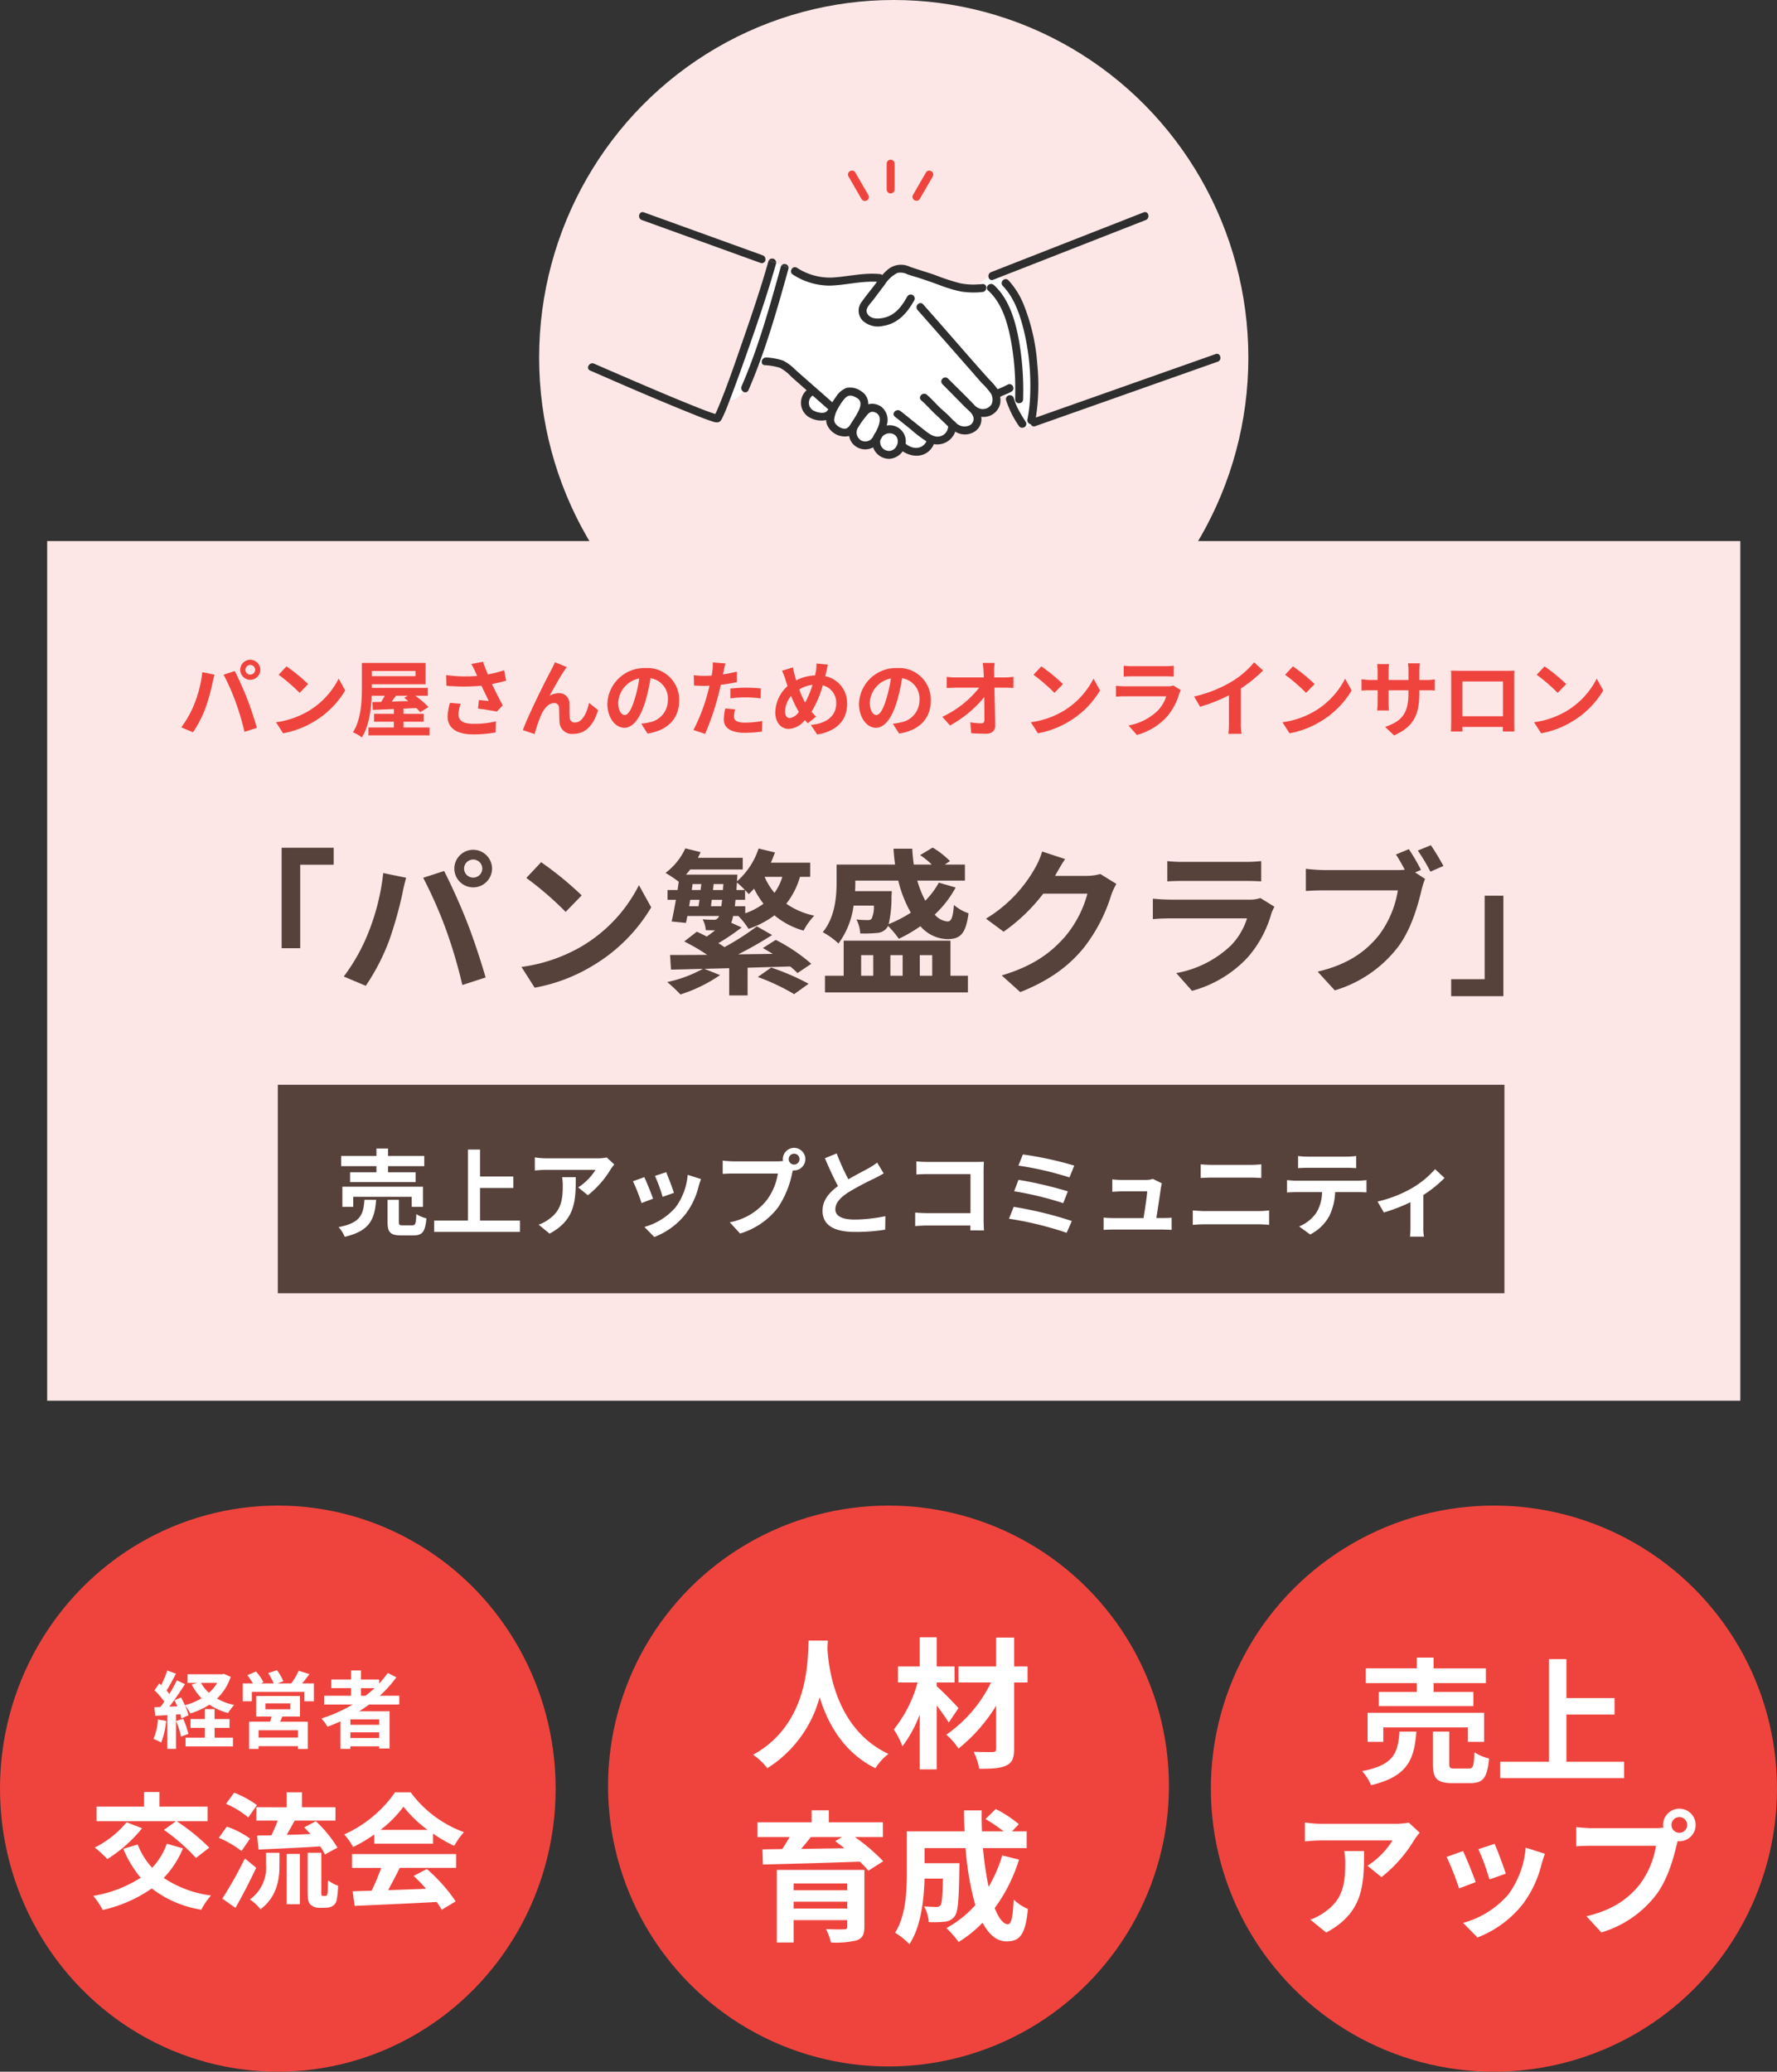
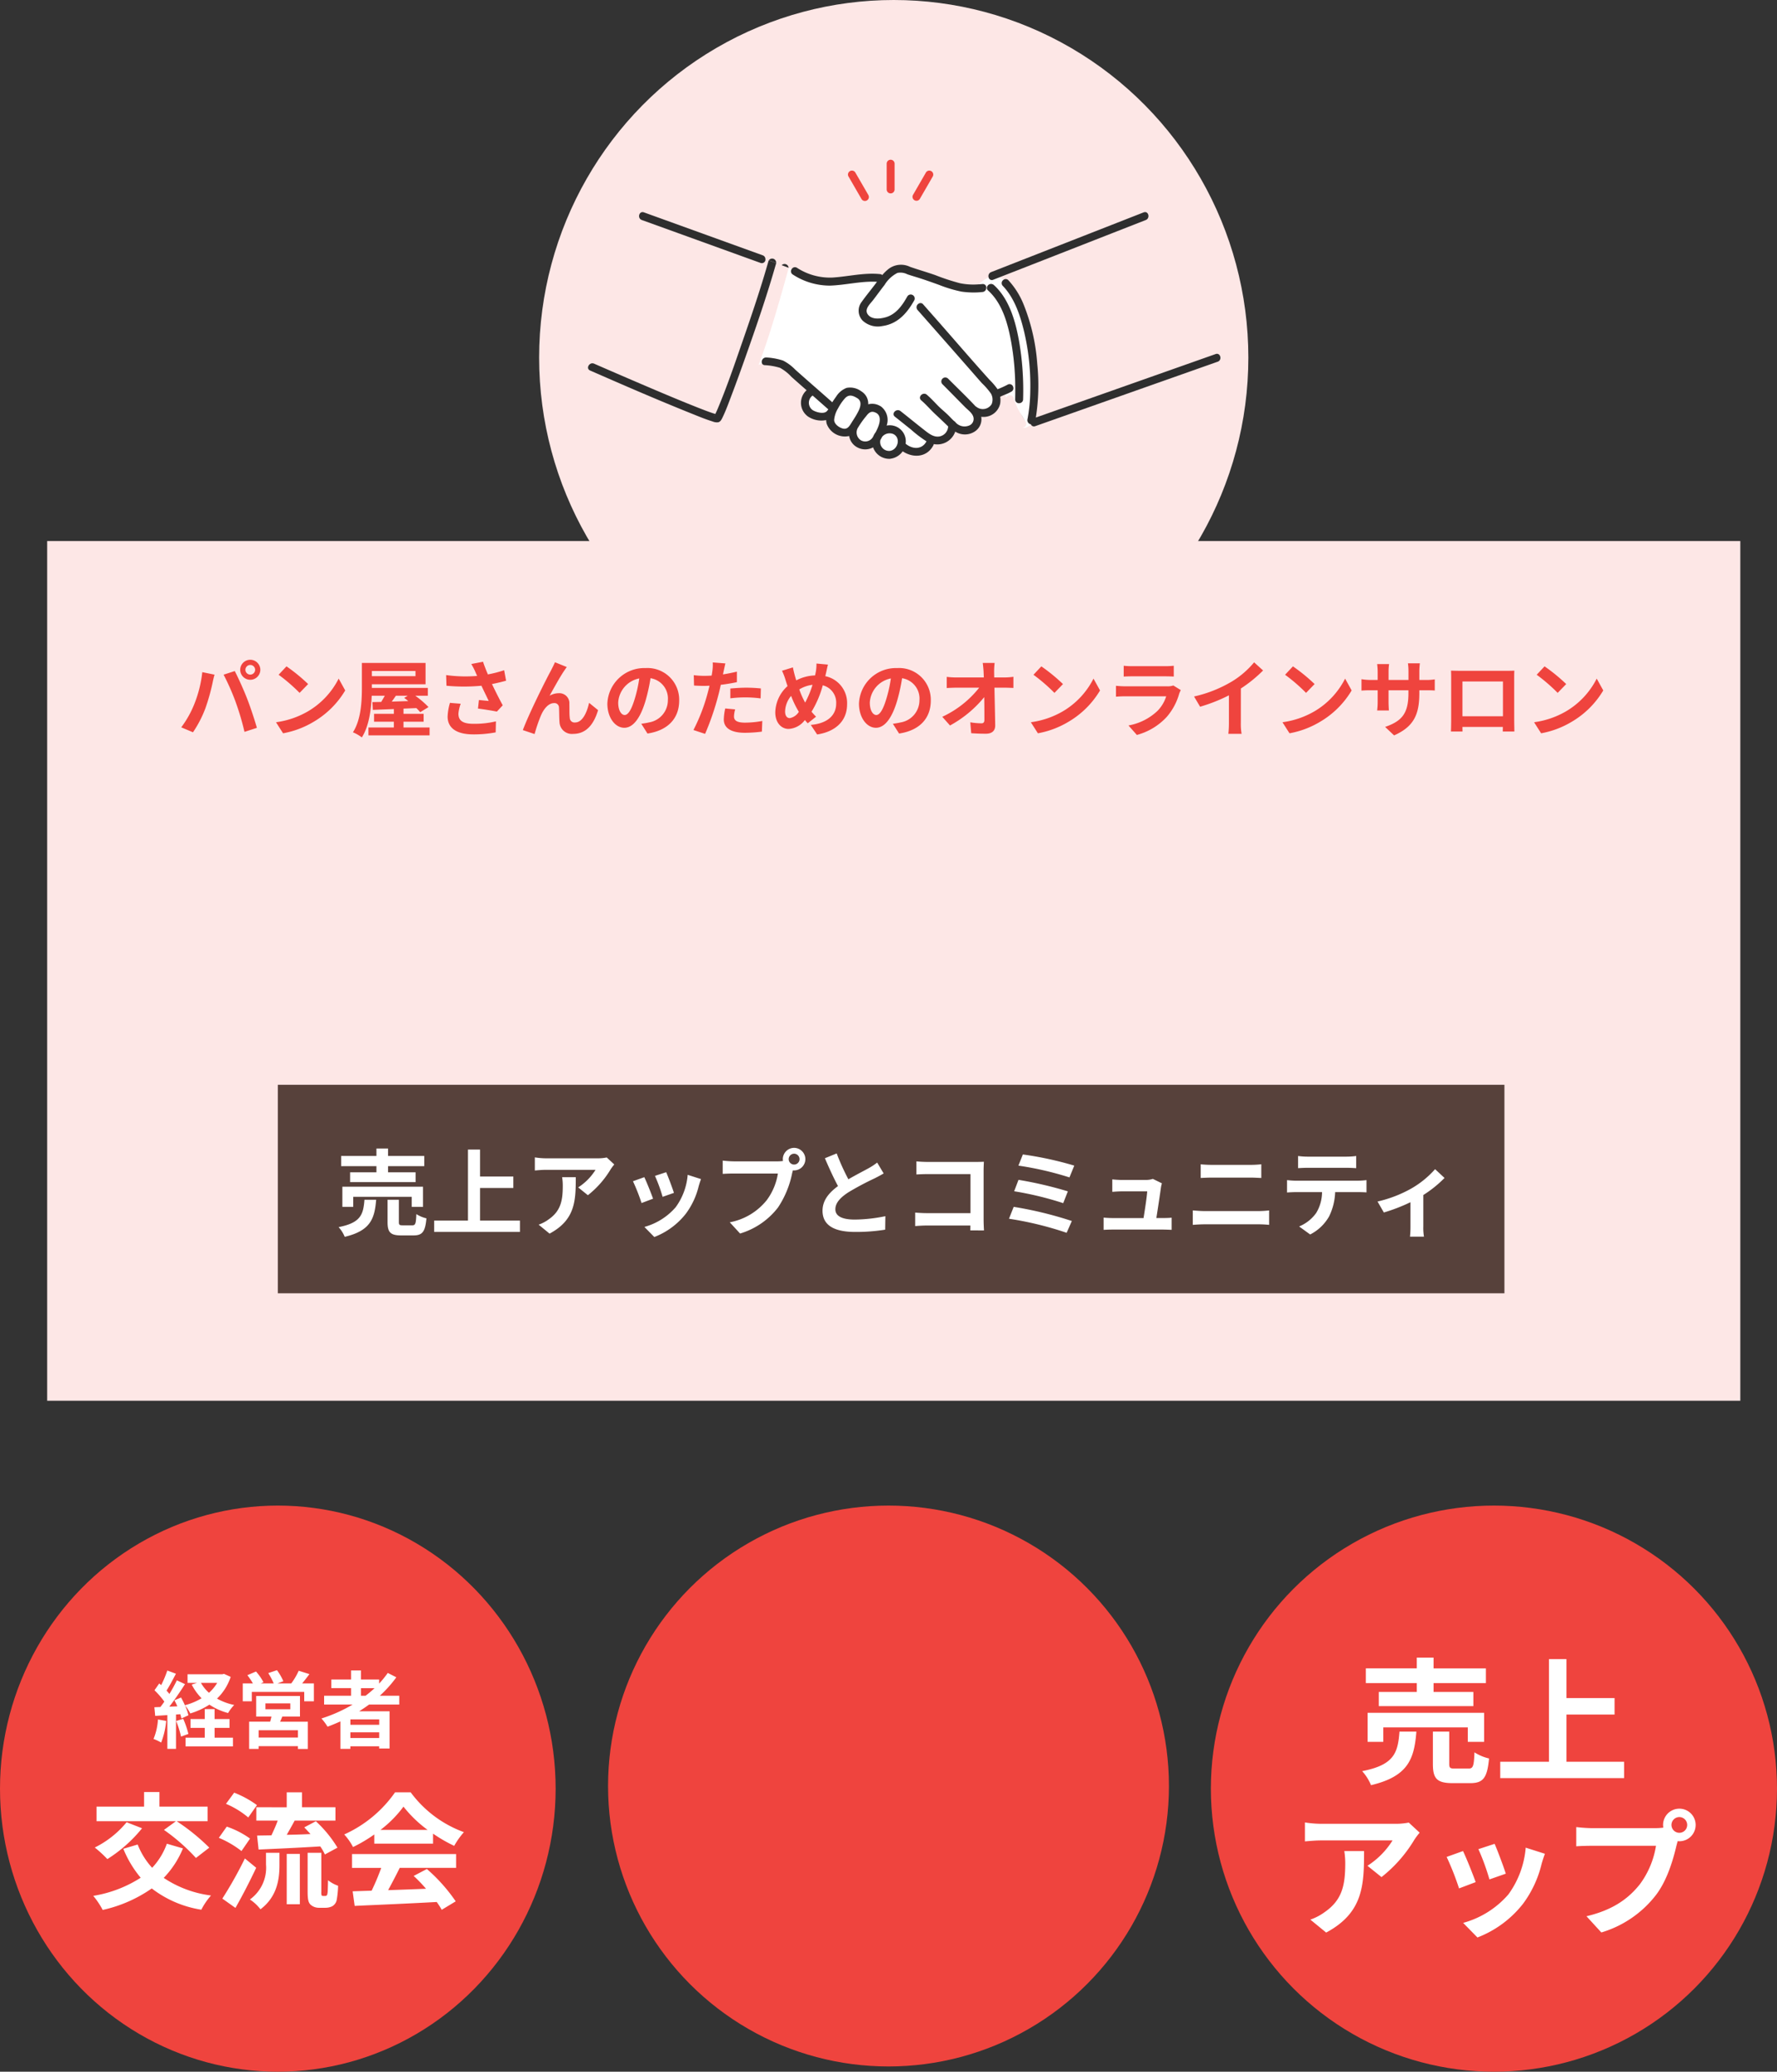
<svg xmlns="http://www.w3.org/2000/svg" width="339" height="395.218" viewBox="0 0 339 395.218">
  <rect x="0" y="0" width="339" height="395.218" fill="#333333" stroke="none" />
  <defs>
    <clipPath id="clip-path">
      <rect id="長方形_24004" data-name="長方形 24004" width="120.646" height="57.064" fill="none" />
    </clipPath>
  </defs>
  <g id="グループ_10903" data-name="グループ 10903" transform="translate(-864 -2460)">
    <g id="コンポーネント_35_1" data-name="コンポーネント 35 – 1" transform="translate(864 2460)">
      <ellipse id="楕円形_116" data-name="楕円形 116" cx="67.649" cy="68.218" rx="67.649" ry="68.218" transform="translate(102.851)" fill="#fde7e6" />
      <g id="グループ_10871" data-name="グループ 10871" transform="translate(-16 -84.782)">
        <ellipse id="楕円形_113" data-name="楕円形 113" cx="53" cy="54" rx="53" ry="54" transform="translate(16 372)" fill="#ef443e" />
        <path id="パス_2205" data-name="パス 2205" d="M-22.864-4.192A11.633,11.633,0,0,1-23.712-.48a9.4,9.4,0,0,1,1.456.688A14.793,14.793,0,0,0-21.3-3.92Zm3.472.288a18.932,18.932,0,0,1,.928,2.976l1.408-.512a17.64,17.64,0,0,0-.992-2.88Zm7.328,1.312h2.848v-1.68h-2.848v-1.9h-1.872v1.9h-2.72v1.68h2.72V-.72H-17.6V.944h9.04V-.72h-3.5Zm.5-8.592a8.091,8.091,0,0,1-1.568,1.9,7.247,7.247,0,0,1-1.536-1.9Zm1.3-1.712-.336.08h-6.624v1.632h1.824l-1.024.336A10.372,10.372,0,0,0-14.544-8.24a12.266,12.266,0,0,1-3.184,1.328,15.776,15.776,0,0,0-.736-1.472l-1.264.528c.192.352.384.752.56,1.152L-20.7-6.64c1.008-1.3,2.112-2.912,2.992-4.3l-1.552-.72a29.016,29.016,0,0,1-1.424,2.592c-.16-.192-.336-.416-.544-.64.576-.9,1.216-2.128,1.792-3.216l-1.648-.608a20.283,20.283,0,0,1-1.168,2.784c-.128-.112-.256-.224-.368-.32l-.912,1.3A15.7,15.7,0,0,1-21.648-7.6c-.256.368-.512.72-.752,1.024l-1.152.048.16,1.648,2.32-.144V1.408h1.648V-5.136l.816-.064a7.671,7.671,0,0,1,.208.816l1.344-.608a9.552,9.552,0,0,0-.656-1.888A7.459,7.459,0,0,1-16.7-5.344a14.347,14.347,0,0,0,3.648-1.68,11.721,11.721,0,0,0,3.568,1.6A7.642,7.642,0,0,1-8.32-6.96,11.418,11.418,0,0,1-11.6-8.176,10.156,10.156,0,0,0-8.992-12.32ZM3.84-.752h-7.5V-2.144h7.5ZM-2.368-7.264H2.384v1.12H-2.368ZM4.224-4.752v-3.92H-4.128v3.92h2.912c-.064.32-.16.656-.24.976H-5.472v5.2h1.808V.9h7.5v.528H5.728v-5.2H.432c.144-.3.288-.624.416-.976Zm.416-6.32c.448-.528.928-1.168,1.392-1.776l-2.048-.64A12.422,12.422,0,0,1,2.56-11.072H-.064l1.12-.416A10.765,10.765,0,0,0-.16-13.6l-1.664.56a13.063,13.063,0,0,1,1.04,1.968H-3.248l.512-.224A10.33,10.33,0,0,0-4.16-13.344l-1.648.7a14.158,14.158,0,0,1,1.056,1.568H-6.688v3.408H-4.96V-9.456h10v1.792H6.88v-3.408Zm11.216.9h2.608A21.849,21.849,0,0,1,16.736-8.72h-.88Zm3.488,6.992h-5.5V-4.208h5.5ZM13.84-.656V-1.744h5.5V-.656ZM23.168-7.04V-8.72H19.456a23.4,23.4,0,0,0,3.152-3.52l-1.632-.832a19.484,19.484,0,0,1-1.648,2.032v-.784H15.856v-1.728H13.968v1.728h-3.76v1.648h3.76V-8.72H8.832v1.68h5.44A28.479,28.479,0,0,1,8.32-4.384,10.484,10.484,0,0,1,9.488-2.816c.816-.3,1.648-.656,2.448-1.008V1.408h1.9V.928h5.5v.416h1.984v-7.1H15.52c.656-.416,1.264-.832,1.888-1.28ZM-21.72,16.872a36.659,36.659,0,0,1,6.1,5.352l2.544-1.968a39.312,39.312,0,0,0-6.216-5.04h5.9V12.432h-9.192V9.648h-2.928v2.784h-9.072v2.784H-19.44Zm-7.128-1.464a18.4,18.4,0,0,1-6.072,4.824,23.367,23.367,0,0,1,2.4,2.208A26.9,26.9,0,0,0-25.9,16.56Zm7.68,4.1A13.257,13.257,0,0,1-23.976,24.1a14.278,14.278,0,0,1-2.76-4.44l-2.736.816a20.574,20.574,0,0,0,3.312,5.52,23.765,23.765,0,0,1-9.048,3.456,15.462,15.462,0,0,1,1.8,2.688,26.241,26.241,0,0,0,9.36-4.1,20.742,20.742,0,0,0,9.456,4.056,12.9,12.9,0,0,1,1.848-2.712,20.93,20.93,0,0,1-9.024-3.36A17.805,17.805,0,0,0-18.1,20.4ZM-4.1,12.552V15.1h4.08c-.336.936-.792,1.944-1.2,2.808-1.008.024-1.92.024-2.736.048l.288,2.664c3.168-.144,7.56-.336,11.76-.6a8.851,8.851,0,0,1,.888,1.536l2.4-1.3a23.128,23.128,0,0,0-4.128-5.04L5.04,16.392c.384.384.792.84,1.2,1.272-1.536.072-3.1.12-4.536.144.48-.84,1.008-1.776,1.512-2.712h7.776V12.552H4.608V9.7H1.7v2.856Zm.12-.408A18.976,18.976,0,0,0-8.328,9.768L-9.888,11.9A16.481,16.481,0,0,1-5.64,14.5ZM-5.3,18.528a16.746,16.746,0,0,0-4.44-2.28l-1.512,2.136a18.64,18.64,0,0,1,4.32,2.52Zm-.984,3.792a76.252,76.252,0,0,1-4.3,7.656l2.5,1.776c1.344-2.352,2.76-5.112,3.96-7.656Zm4.032,1.152a7.465,7.465,0,0,1-3.072,6.672,8.355,8.355,0,0,1,2.016,1.872C-.1,29.592.312,26.232.312,23.568V21.24H-2.256ZM1.7,31.056H4.2v-9.6H1.7Zm6.912-1.584a.344.344,0,0,1-.264-.12A2.094,2.094,0,0,1,8.3,28.68V21.24H5.688v7.368c0,1.608.168,2.136.552,2.52a2.368,2.368,0,0,0,1.632.6H9.1a2.9,2.9,0,0,0,1.32-.312,1.8,1.8,0,0,0,.792-1.08,16.861,16.861,0,0,0,.288-2.808,6.467,6.467,0,0,1-1.92-1.056c-.024,1.08-.048,1.92-.072,2.28-.048.384-.1.576-.192.624a.443.443,0,0,1-.312.1Zm10.968-12.6a21.811,21.811,0,0,0,4.392-4.44,23.357,23.357,0,0,0,4.608,4.44Zm-1.176,2.616H29.616v-1.9a29,29,0,0,0,4.032,2.328A14.793,14.793,0,0,1,35.5,17.3,21.954,21.954,0,0,1,25.344,9.7H22.368a23.673,23.673,0,0,1-9.7,8.04,11.149,11.149,0,0,1,1.68,2.4,27.711,27.711,0,0,0,4.056-2.4ZM14.16,24.12h5.568A46.089,46.089,0,0,1,17.9,28.464l-3.624.12.384,2.784c4.08-.192,10.008-.432,15.648-.744a12.723,12.723,0,0,1,.96,1.488L33.936,30.5a32.278,32.278,0,0,0-5.5-6.168l-2.52,1.32A28.605,28.605,0,0,1,28.272,28.1c-2.448.1-4.92.192-7.224.264.72-1.344,1.512-2.832,2.208-4.248H34.008V21.48H14.16Z" transform="translate(69 417)" fill="#fff" />
      </g>
      <g id="グループ_10872" data-name="グループ 10872" transform="translate(-22 -85.782)">
        <circle id="楕円形_114" data-name="楕円形 114" cx="53.5" cy="53.5" r="53.5" transform="translate(138 373)" fill="#ef443e" />
-         <path id="パス_2206" data-name="パス 2206" d="M-15.741-22.248c-.189,3.564.189,15.822-10.584,21.789a11.252,11.252,0,0,1,2.7,2.565,23.056,23.056,0,0,0,9.99-13.554C-12.123-6.48-9.1-.918-3,2.106A10.554,10.554,0,0,1-.513-.621C-10.584-5.346-11.934-16.983-12.15-20.709c.027-.567.054-1.107.081-1.539ZM12.852-9.369c-.594-.675-3.078-3.267-4.158-4.158v-.729h3.4v-3.051h-3.4v-5.562H5.454v5.562H1.3v3.051H5.049A24.62,24.62,0,0,1,.513-5.292,15.692,15.692,0,0,1,2.16-2.079,23.937,23.937,0,0,0,5.454-8.127V2.322h3.24v-12.2c.891,1.161,1.755,2.4,2.3,3.267Zm13.176-7.938H23.463v-5.508H20.034v5.508H12.852v3.051h6.21A25.972,25.972,0,0,1,10.53-4.293a12.574,12.574,0,0,1,2.322,2.646,31.4,31.4,0,0,0,7.182-8.181V-1.62c0,.486-.189.621-.675.648-.459,0-2.133,0-3.618-.054a12.363,12.363,0,0,1,1.08,3.24c2.322,0,4.05-.081,5.13-.621,1.107-.513,1.512-1.35,1.512-3.213V-14.256h2.565ZM-18.6,28.869v-1.3H-8.37v1.3ZM-8.37,24.09v1.3H-18.6v-1.3ZM-5.1,21.5H-21.816V35.349H-18.6V31.083H-8.37v1.242c0,.378-.135.513-.621.513-.405.027-2.133.027-3.429-.054a12.744,12.744,0,0,1,.945,2.565,16.857,16.857,0,0,0,4.887-.4c1.107-.4,1.485-1.08,1.485-2.592Zm-4.266-6.264-1.3.783c.567.4,1.161.864,1.755,1.35-2.835.054-5.643.081-8.262.135.621-.729,1.269-1.512,1.863-2.268Zm7.8,0V12.426H-11.88V10.131h-3.294v2.295H-25.488v2.808h6.129c-.432.756-.918,1.566-1.431,2.295l-3.753.054.081,2.889c4.725-.108,11.772-.3,18.495-.54a18,18,0,0,1,1.62,1.728l2.835-1.809a35.9,35.9,0,0,0-5.4-4.617ZM21.2,18.744A27.331,27.331,0,0,1,18.6,24.738a63.758,63.758,0,0,1-1.08-7.4h8.343V14.154H23.058l1.3-1.377a22.589,22.589,0,0,0-4.4-2.889L18.009,11.8a33.8,33.8,0,0,1,3.456,2.349H17.334c-.054-1.323-.081-2.646-.054-4H13.9c0,1.35.054,2.673.108,4H3v7.884c0,3.51-.189,8.208-2.241,11.448a14.055,14.055,0,0,1,2.727,2.187c2.214-3.294,2.781-8.559,2.889-12.5h3.51c-.081,3.4-.189,4.7-.459,5.076a.873.873,0,0,1-.81.324c-.432,0-1.35-.027-2.322-.108a7.285,7.285,0,0,1,.891,3,21.245,21.245,0,0,0,3.105-.081A2.537,2.537,0,0,0,12.15,30.3c.621-.783.783-3.186.864-8.856,0-.378.027-1.215.027-1.215H6.372V17.34H14.2a55.775,55.775,0,0,0,1.863,10.881A20.627,20.627,0,0,1,10.557,32.6a21.165,21.165,0,0,1,2.322,2.646,22.885,22.885,0,0,0,4.563-3.672c1.188,2.214,2.673,3.564,4.563,3.564,2.511,0,3.591-1.188,4.1-6.183a8.733,8.733,0,0,1-2.727-1.809c-.135,3.375-.459,4.725-1.107,4.725-.864,0-1.728-1.134-2.511-3.078a31.363,31.363,0,0,0,4.644-9.261Z" transform="translate(192 421)" fill="#fff" />
      </g>
      <rect id="長方形_24000" data-name="長方形 24000" width="323" height="164" transform="translate(9 103.218)" fill="#fde7e6" />
      <g id="グループ_10873" data-name="グループ 10873" transform="translate(-30 -85.782)">
        <circle id="楕円形_115" data-name="楕円形 115" cx="54" cy="54" r="54" transform="translate(261 373)" fill="#ef443e" />
        <path id="パス_2207" data-name="パス 2207" d="M-14.716-15.444H-21.97v2.7H-3.926v-2.7h-7.592v-1.69h9.984v-2.808h-9.984V-22h-3.2v2.054H-24.44v2.808h9.724ZM-1.872-5.928v-5.538H-24.1v5.538h2.99V-8.684h16.12v2.756Zm-16.146-1.95c-.312,4-.962,6.344-7.124,7.54a9.124,9.124,0,0,1,1.69,2.678c7.1-1.69,8.242-4.992,8.658-10.218ZM-7.436-.832c-.936,0-1.092-.1-1.092-.936v-6.11h-3.12v6.162c0,2.782.754,3.666,3.77,3.666h3.354c2.444,0,3.25-.962,3.588-4.706a8.88,8.88,0,0,1-2.782-1.17c-.1,2.652-.26,3.094-1.118,3.094Zm21.268-1.3v-9H23.01v-3.146H13.832V-21.71H10.5V-2.132H1.2V.988H24.83v-3.12Zm-42.38,17.04a14.413,14.413,0,0,1,.182,2.34c0,4.264-.624,7.02-3.926,9.308a10.273,10.273,0,0,1-2.73,1.43l3.016,2.47c7.1-3.8,7.228-9.1,7.228-15.548Zm12.3-5.434a12.953,12.953,0,0,1-2.626.234H-32.89a20.612,20.612,0,0,1-3.172-.26v3.614c1.222-.1,2.08-.182,3.172-.182h13.546a15.462,15.462,0,0,1-4.784,4.836l2.678,2.158a26.162,26.162,0,0,0,6.266-7.124A13.091,13.091,0,0,1-14.17,11.4ZM.13,13.53l-3.094,1.014A43.306,43.306,0,0,1-.858,20.316l3.12-1.092C1.9,18.028.624,14.648.13,13.53Zm5.928.728a17.523,17.523,0,0,1-3.3,8.918A17.494,17.494,0,0,1-5.876,28.61l2.73,2.782a20.3,20.3,0,0,0,8.71-6.448A20.965,20.965,0,0,0,9.1,17.326c.156-.52.312-1.066.624-1.9Zm-11.96.65-3.12,1.118a52.516,52.516,0,0,1,2.366,6.006l3.172-1.2C-4,19.38-5.252,16.234-5.9,14.908Zm41.288-3.484a1.5,1.5,0,1,1,1.482-1.482A1.5,1.5,0,0,1,35.386,11.424ZM18.8,10.54a28.949,28.949,0,0,1-3.094-.208V14c.676-.052,1.9-.1,3.094-.1H30.914a16.7,16.7,0,0,1-3.068,7.332c-2.106,2.652-5.018,4.888-10.192,6.11l2.834,3.094A20.576,20.576,0,0,0,30.94,23.254c2.184-2.886,3.3-6.916,3.9-9.464l.208-.78a1.483,1.483,0,0,0,.338.026,3.107,3.107,0,1,0-3.12-3.094,2.88,2.88,0,0,0,.052.494,11.51,11.51,0,0,1-1.482.1Z" transform="translate(315 424)" fill="#fff" />
      </g>
      <rect id="長方形_24003" data-name="長方形 24003" width="234" height="39.775" transform="translate(53 206.943)" fill="#57413b" />
      <path id="パス_2204" data-name="パス 2204" d="M7.812-10.692H2.79V-8.82H15.282v-1.872H10.026v-1.17h6.912v-1.944H10.026v-1.422H7.812v1.422H1.08v1.944H7.812ZM16.7-4.1V-7.938H1.314V-4.1h2.07V-6.012h11.16V-4.1ZM5.526-5.454C5.31-2.682,4.86-1.062.594-.234A6.317,6.317,0,0,1,1.764,1.62C6.678.45,7.47-1.836,7.758-5.454ZM12.852-.576c-.648,0-.756-.072-.756-.648v-4.23H9.936v4.266c0,1.926.522,2.538,2.61,2.538h2.322c1.692,0,2.25-.666,2.484-3.258a6.148,6.148,0,0,1-1.926-.81c-.072,1.836-.18,2.142-.774,2.142Zm14.724-.9V-7.7H33.93V-9.882H27.576V-15.03h-2.3V-1.476H18.828V.684H35.19v-2.16Zm15.66-8.28a9.979,9.979,0,0,1,.126,1.62c0,2.952-.432,4.86-2.718,6.444a7.112,7.112,0,0,1-1.89.99l2.088,1.71c4.914-2.628,5-6.3,5-10.764Zm8.514-3.762a8.968,8.968,0,0,1-1.818.162h-9.7a14.27,14.27,0,0,1-2.2-.18v2.5c.846-.072,1.44-.126,2.2-.126h9.378A10.7,10.7,0,0,1,46.3-7.812L48.15-6.318a18.112,18.112,0,0,0,4.338-4.932,9.063,9.063,0,0,1,.7-.936ZM63.09-10.71l-2.142.7a29.98,29.98,0,0,1,1.458,4l2.16-.756C64.314-7.6,63.432-9.936,63.09-10.71Zm4.1.5a12.131,12.131,0,0,1-2.286,6.174A12.112,12.112,0,0,1,58.932-.27l1.89,1.926a14.057,14.057,0,0,0,6.03-4.464A14.514,14.514,0,0,0,69.3-8.082c.108-.36.216-.738.432-1.314Zm-8.28.45-2.16.774a36.357,36.357,0,0,1,1.638,4.158l2.2-.828C60.228-6.66,59.364-8.838,58.914-9.756ZM87.5-12.168a1.041,1.041,0,0,1-1.044-1.026A1.045,1.045,0,0,1,87.5-14.238a1.041,1.041,0,0,1,1.026,1.044A1.037,1.037,0,0,1,87.5-12.168ZM76.014-12.78a20.042,20.042,0,0,1-2.142-.144v2.538c.468-.036,1.314-.072,2.142-.072H84.4a11.559,11.559,0,0,1-2.124,5.076,11.829,11.829,0,0,1-7.056,4.23L77.184.99A14.245,14.245,0,0,0,84.42-3.978a18.17,18.17,0,0,0,2.7-6.552l.144-.54a1.026,1.026,0,0,0,.234.018,2.159,2.159,0,0,0,2.142-2.142,2.163,2.163,0,0,0-2.142-2.16,2.166,2.166,0,0,0-2.16,2.16,1.994,1.994,0,0,0,.036.342,7.969,7.969,0,0,1-1.026.072Zm27.324.234a12.307,12.307,0,0,1-1.638,1.08c-.846.468-2.394,1.26-3.852,2.106a41.792,41.792,0,0,1-2.232-4.932l-2.25.918c.81,1.89,1.674,3.78,2.5,5.31-1.71,1.26-2.952,2.718-2.952,4.7,0,3.06,2.682,4.05,6.228,4.05a34.862,34.862,0,0,0,5.724-.432l.036-2.574a29.814,29.814,0,0,1-5.832.648c-2.466,0-3.708-.684-3.708-1.962,0-1.242.99-2.268,2.484-3.24a54.59,54.59,0,0,1,4.968-2.646c.648-.324,1.224-.63,1.764-.954ZM123.714.4c-.036-.54-.072-1.494-.072-2.124v-9.324c0-.522.036-1.242.054-1.656-.306.018-1.062.036-1.584.036h-9.054c-.63,0-1.566-.036-2.232-.108v2.5c.5-.036,1.476-.072,2.232-.072h8.082V-2.9h-8.3c-.81,0-1.62-.054-2.25-.108V-.432c.594-.054,1.62-.108,2.322-.108h8.208c0,.342,0,.648-.018.936Zm7.416-14.49-.846,2.124a61.751,61.751,0,0,1,9.738,2.25l.918-2.25A65.734,65.734,0,0,0,131.13-14.094ZM130.3-9.252l-.828,2.178a62.581,62.581,0,0,1,9.36,2.268l.882-2.25A74.2,74.2,0,0,0,130.3-9.252ZM129.384-4.1l-.9,2.268a64.217,64.217,0,0,1,11,2.682l.99-2.25A72.451,72.451,0,0,0,129.384-4.1ZM156.6-1.962c.27-1.71.738-4.806.882-5.868a5.019,5.019,0,0,1,.18-.756l-1.728-.846a4.271,4.271,0,0,1-1.35.2h-4.608c-.486,0-1.314-.054-1.782-.108v2.376c.522-.036,1.224-.09,1.8-.09h4.86c-.054,1.008-.45,3.564-.7,5.094H148.32a17.292,17.292,0,0,1-1.782-.09V.288c.684-.036,1.134-.054,1.782-.054h9.486c.468,0,1.35.036,1.71.054V-2.034c-.468.054-1.3.072-1.764.072Zm6.948,1.3c.666-.054,1.548-.108,2.25-.108H176.13a19.553,19.553,0,0,1,1.98.108V-3.42a18.274,18.274,0,0,1-1.98.126H165.8c-.7,0-1.548-.072-2.25-.126Zm1.512-8.946c.612-.036,1.44-.072,2.124-.072h7.434c.63,0,1.476.054,2,.072v-2.61c-.5.054-1.278.108-2,.108h-7.452c-.612,0-1.458-.036-2.106-.108Zm27.72-1.944c.63,0,1.314.036,1.944.072v-2.322a14.1,14.1,0,0,1-1.944.126h-7.236a13.411,13.411,0,0,1-1.908-.126v2.322c.54-.036,1.3-.072,1.926-.072ZM183.258-9.09c-.558,0-1.188-.054-1.728-.108V-6.84c.5-.036,1.206-.072,1.728-.072h4.95a7.735,7.735,0,0,1-1.116,3.978A7.477,7.477,0,0,1,183.834-.36l2.106,1.53a8.637,8.637,0,0,0,3.618-3.456,11.419,11.419,0,0,0,1.152-4.626h4.338c.5,0,1.188.018,1.638.054V-9.2a13.851,13.851,0,0,1-1.638.108Zm26.514-2.2a17.917,17.917,0,0,1-4.626,3.744,24.039,24.039,0,0,1-6.354,2.43L200-3.024a33.719,33.719,0,0,0,5.076-1.962V-.36a18.814,18.814,0,0,1-.09,1.944h2.664a10.022,10.022,0,0,1-.126-1.944V-6.354a22.461,22.461,0,0,0,4.05-3.258Z" transform="translate(64 234.33)" fill="#fff" />
      <path id="パス_2202" data-name="パス 2202" d="M12.816-11.5a.929.929,0,0,1,.928-.928.929.929,0,0,1,.928.928.925.925,0,0,1-.928.912A.925.925,0,0,1,12.816-11.5Zm-.992,0a1.922,1.922,0,0,0,1.92,1.9,1.922,1.922,0,0,0,1.92-1.9,1.926,1.926,0,0,0-1.92-1.92A1.926,1.926,0,0,0,11.824-11.5ZM3.072-4.976A19.277,19.277,0,0,1,.576-.528l2.24.944A22,22,0,0,0,5.184-4.16a40.008,40.008,0,0,0,1.36-4.816c.064-.352.24-1.136.384-1.6l-2.336-.48A23.054,23.054,0,0,1,3.072-4.976Zm7.9-.336A49.438,49.438,0,0,1,12.64.336l2.368-.768c-.448-1.584-1.3-4.144-1.872-5.584-.592-1.552-1.7-4-2.352-5.248l-2.128.688A44.821,44.821,0,0,1,10.976-5.312Zm9.68-6.848-1.5,1.6a33.268,33.268,0,0,1,4,3.456l1.632-1.68A33.6,33.6,0,0,0,20.656-12.16Zm-2,10.656L20,.608a17.327,17.327,0,0,0,5.936-2.256,17.014,17.014,0,0,0,5.92-5.92L30.608-9.824A15.172,15.172,0,0,1,24.784-3.6,16.491,16.491,0,0,1,18.656-1.5ZM43.792-6.56l-.688.416a8.653,8.653,0,0,1,.784.608c-1.072.032-2.144.064-3.152.1.256-.352.528-.736.784-1.12Zm1.472-4.72v.992h-8.32v-.992ZM42.976-.5V-1.6h3.84V-3.1h-3.84V-4.1l2.448-.1a7.994,7.994,0,0,1,.736.784l1.584-.976A17.269,17.269,0,0,0,45.216-6.56h2.4V-8.048H36.944v-.7h10.24v-4.064H35.04v4.624c0,2.544-.128,6.144-1.712,8.608a7.423,7.423,0,0,1,1.7.976C36.4-.752,36.816-3.952,36.912-6.56h2.5c-.224.4-.464.816-.688,1.184l-1.68.032.08,1.488c1.136-.048,2.512-.1,4.016-.16V-3.1H37.36v1.5h3.776V-.5H36.288v1.5H47.952V-.5ZM51.84-5.2a10.74,10.74,0,0,0-.448,2.608c0,2.208,1.712,3.408,4.9,3.408A22.205,22.205,0,0,0,60.56.432l.048-2.1a17.519,17.519,0,0,1-4.32.464c-2.24,0-2.832-.784-2.832-1.936a7.111,7.111,0,0,1,.432-1.888Zm10.336-6.224a23.179,23.179,0,0,1-3.1.8c-.352-.832-.656-1.584-.928-2.416l-2.24.432a12.3,12.3,0,0,1,.784,1.52c.1.24.208.5.336.752a27,27,0,0,1-5.92-.16l.064,2.032a35.6,35.6,0,0,0,6.672,0c.464.992,1.008,2.1,1.392,2.9-.48-.032-1.344-.128-1.872-.176l-.176,1.632c1.168.144,2.736.4,3.6.576l1.12-1.2C61.216-6,60.464-7.5,59.856-8.784c.96-.192,1.888-.416,2.688-.64Zm11.952-.608-2.256-.912c-.288.672-.576,1.184-.784,1.616-.832,1.5-4.176,8.16-5.344,11.328l2.24.752a30.581,30.581,0,0,1,1.2-3.52c.56-1.3,1.44-2.384,2.528-2.384a.853.853,0,0,1,.928.88c.048.64.032,1.936.1,2.784A2.355,2.355,0,0,0,75.36.72c2.448,0,3.92-1.792,4.736-4.528L78.384-5.2c-.448,1.968-1.312,3.744-2.672,3.744A.894.894,0,0,1,74.7-2.32c-.1-.656-.048-1.936-.08-2.64a1.913,1.913,0,0,0-1.968-2.08,3.606,3.606,0,0,0-1.808.48c.784-1.392,1.984-3.6,2.768-4.736C73.792-11.552,73.968-11.84,74.128-12.032ZM85.168-2.88c-.592,0-1.232-.784-1.232-2.384a4.968,4.968,0,0,1,4.016-4.592,25.434,25.434,0,0,1-.848,3.84C86.464-3.872,85.824-2.88,85.168-2.88ZM89.52.656c4-.608,6.048-2.976,6.048-6.3a6.047,6.047,0,0,0-6.4-6.192,7.066,7.066,0,0,0-7.3,6.784c0,2.672,1.488,4.608,3.232,4.608,1.728,0,3.1-1.952,4.048-5.152A34.433,34.433,0,0,0,90.1-9.9a3.922,3.922,0,0,1,3.312,4.192,4.29,4.29,0,0,1-3.6,4.24c-.416.1-.864.176-1.472.256Zm15.808-6.72a23.279,23.279,0,0,1,3.056-.176,22.886,22.886,0,0,1,2.72.192l.048-1.9a27.509,27.509,0,0,0-2.784-.144c-1.024,0-2.16.08-3.04.16Zm1.248-5.088c-.864.208-1.76.384-2.656.528l.128-.608c.08-.352.224-1.056.336-1.488l-2.416-.192a8.227,8.227,0,0,1-.064,1.6q-.048.384-.144.912c-.48.032-.944.048-1.408.048a15.6,15.6,0,0,1-2-.128L98.4-8.5c.56.032,1.152.064,1.92.064.32,0,.672-.016,1.04-.032-.112.448-.224.9-.336,1.312A34.935,34.935,0,0,1,98.288-.016l2.224.736a51.1,51.1,0,0,0,2.512-7.328c.176-.64.336-1.344.48-2.032,1.056-.128,2.128-.3,3.072-.512Zm-2.224,7.024a10.875,10.875,0,0,0-.272,2.112c0,1.6,1.36,2.528,4.032,2.528a25.354,25.354,0,0,0,3.232-.224l.08-2.032a18.369,18.369,0,0,1-3.3.32c-1.7,0-2.1-.512-2.1-1.2a5.482,5.482,0,0,1,.224-1.328Zm12.32,1.84c-.576,0-.9-.5-.9-1.264a4.836,4.836,0,0,1,1.152-2.976,17.439,17.439,0,0,0,1.472,3.04A2.59,2.59,0,0,1,116.672-2.288Zm4.336-6.352A18.879,18.879,0,0,1,119.6-5.248a15.875,15.875,0,0,1-1.12-2.512A6.178,6.178,0,0,1,121.008-8.64Zm2.576-2.256c.1-.4.24-1.168.368-1.6L121.76-12.7a8.551,8.551,0,0,1-.112,1.5c-.048.24-.1.5-.16.768a8.26,8.26,0,0,0-3.584.944c-.112-.336-.208-.672-.288-.976-.128-.464-.256-.992-.352-1.5l-2.08.64a11.657,11.657,0,0,1,.64,1.648c.128.432.272.864.416,1.28A6.95,6.95,0,0,0,113.9-3.392c0,2.048,1.216,3.168,2.528,3.168a4.137,4.137,0,0,0,3.12-1.7c.16.208.352.416.544.624L121.68-2.56c-.288-.288-.576-.608-.864-.944a19.289,19.289,0,0,0,2.144-5.04,3.394,3.394,0,0,1,2.56,3.488c0,1.984-1.36,3.76-4.848,4.064L121.888.832c3.312-.5,5.712-2.416,5.712-5.776a5.221,5.221,0,0,0-4.16-5.344Zm9.584,8.016c-.592,0-1.232-.784-1.232-2.384a4.968,4.968,0,0,1,4.016-4.592,25.432,25.432,0,0,1-.848,3.84C134.464-3.872,133.824-2.88,133.168-2.88ZM137.52.656c4-.608,6.048-2.976,6.048-6.3a6.047,6.047,0,0,0-6.4-6.192,7.066,7.066,0,0,0-7.3,6.784c0,2.672,1.488,4.608,3.232,4.608,1.728,0,3.1-1.952,4.048-5.152a34.434,34.434,0,0,0,.944-4.3,3.922,3.922,0,0,1,3.312,4.192,4.29,4.29,0,0,1-3.6,4.24c-.416.1-.864.176-1.472.256Zm18.144-10.7-.016-1.152a13.686,13.686,0,0,1,.1-1.616h-2.272c.08.56.128,1.152.16,1.616q.024.528.048,1.152h-5.3a15.316,15.316,0,0,1-1.776-.112v2.128c.56-.032,1.248-.064,1.824-.064H152.8a19.268,19.268,0,0,1-7.04,5.552L147.232-.88a22,22,0,0,0,6.528-5.408c.032,1.648.032,3.248.032,4.32,0,.464-.16.672-.56.672a13.59,13.59,0,0,1-2.128-.192l.176,2.08c.912.064,1.808.1,2.784.1,1.216,0,1.808-.592,1.792-1.616-.032-2.16-.1-4.832-.144-7.168h2.064c.432,0,1.04.032,1.552.048v-2.128a12.369,12.369,0,0,1-1.664.128Zm8.992-2.112-1.5,1.6a33.268,33.268,0,0,1,4,3.456l1.632-1.68A33.6,33.6,0,0,0,164.656-12.16Zm-2,10.656L164,.608a17.328,17.328,0,0,0,5.936-2.256,17.014,17.014,0,0,0,5.92-5.92l-1.248-2.256A15.172,15.172,0,0,1,168.784-3.6,16.491,16.491,0,0,1,162.656-1.5ZM189.84-8.512a3.375,3.375,0,0,1-1.168.16h-7.92c-.5,0-1.184-.032-1.856-.1v2.08c.672-.064,1.472-.08,1.856-.08h7.728a6.942,6.942,0,0,1-1.648,2.768,10.783,10.783,0,0,1-5.552,2.8l1.6,1.808a11.981,11.981,0,0,0,5.712-3.456A11.5,11.5,0,0,0,190.96-6.96a5.927,5.927,0,0,1,.3-.672Zm-9.472-1.7c.464-.032,1.152-.048,1.664-.048h6.128c.576,0,1.328.016,1.76.048v-2.064a15.085,15.085,0,0,1-1.728.08h-6.16a13.488,13.488,0,0,1-1.664-.08ZM202.72-7.936a26.143,26.143,0,0,0,4.24-3.44l-1.712-1.552a16.887,16.887,0,0,1-4.176,3.616,24.581,24.581,0,0,1-7.28,2.9l1.152,1.952a31.282,31.282,0,0,0,5.5-2.176v5.248a17.916,17.916,0,0,1-.112,2.1h2.528a11,11,0,0,1-.144-2.1Zm9.936-4.224-1.5,1.6a33.268,33.268,0,0,1,4,3.456l1.632-1.68A33.6,33.6,0,0,0,212.656-12.16Zm-2,10.656L212,.608a17.328,17.328,0,0,0,5.936-2.256,17.014,17.014,0,0,0,5.92-5.92l-1.248-2.256A15.172,15.172,0,0,1,216.784-3.6,16.491,16.491,0,0,1,210.656-1.5Zm26.112-8.064v-1.68a13.759,13.759,0,0,1,.1-1.488h-2.272a10.561,10.561,0,0,1,.1,1.488v1.68H230.9v-1.568a9.856,9.856,0,0,1,.1-1.456H228.72a13,13,0,0,1,.1,1.44v1.584h-1.36a10.579,10.579,0,0,1-1.728-.144v2.176c.352-.032.928-.064,1.728-.064h1.36v2.176a12.939,12.939,0,0,1-.1,1.68h2.24c-.016-.32-.064-.976-.064-1.68V-7.6h3.792v.608c0,3.92-1.36,5.312-4.448,6.384l1.712,1.616c3.856-1.7,4.816-4.112,4.816-8.08V-7.6h1.184c.848,0,1.408.016,1.76.048V-9.68a9.481,9.481,0,0,1-1.76.112Zm15.952.288v6.64h-7.728V-9.28Zm2.144-.512c0-.48,0-1.072.032-1.552-.576.032-1.184.032-1.584.032h-8.8c-.432,0-1.04-.016-1.7-.032.032.448.032,1.1.032,1.552v7.824c0,.768-.032,2.16-.048,2.24h2.208l-.016-.88H252.7l-.016.88H254.9c0-.064-.032-1.6-.032-2.224Zm5.792-2.368-1.5,1.6a33.268,33.268,0,0,1,4,3.456l1.632-1.68A33.6,33.6,0,0,0,260.656-12.16Zm-2,10.656L260,.608a17.327,17.327,0,0,0,5.936-2.256,17.014,17.014,0,0,0,5.92-5.92l-1.248-2.256A15.172,15.172,0,0,1,264.784-3.6,16.491,16.491,0,0,1,258.656-1.5Z" transform="translate(34 139.282)" fill="#ef443e" />
-       <path id="パス_2203" data-name="パス 2203" d="M19.23-6.39h3.54V-22.32h6.39v-3.24H19.23Zm34.8-15.18a1.741,1.741,0,0,1,1.74-1.74,1.741,1.741,0,0,1,1.74,1.74,1.735,1.735,0,0,1-1.74,1.71A1.735,1.735,0,0,1,54.03-21.57Zm-1.86,0A3.6,3.6,0,0,0,55.77-18a3.6,3.6,0,0,0,3.6-3.57,3.611,3.611,0,0,0-3.6-3.6A3.611,3.611,0,0,0,52.17-21.57ZM35.76-9.33A36.145,36.145,0,0,1,31.08-.99L35.28.78A41.247,41.247,0,0,0,39.72-7.8a75.015,75.015,0,0,0,2.55-9.03c.12-.66.45-2.13.72-3l-4.38-.9A43.227,43.227,0,0,1,35.76-9.33Zm14.82-.63A92.7,92.7,0,0,1,53.7.63L58.14-.81c-.84-2.97-2.43-7.77-3.51-10.47-1.11-2.91-3.18-7.5-4.41-9.84l-3.99,1.29A84.039,84.039,0,0,1,50.58-9.96ZM68.73-22.8l-2.82,3a62.378,62.378,0,0,1,7.5,6.48l3.06-3.15A63,63,0,0,0,68.73-22.8ZM64.98-2.82,67.5,1.14A32.489,32.489,0,0,0,78.63-3.09a31.9,31.9,0,0,0,11.1-11.1l-2.34-4.23A28.447,28.447,0,0,1,76.47-6.75,30.92,30.92,0,0,1,64.98-2.82ZM110.07-.9A40.674,40.674,0,0,1,117,2.37L119.76.39a45.178,45.178,0,0,0-7.14-3.09Zm-8.94-13.5.15-1.23h1.98c-.06.45-.09.87-.15,1.23Zm-3.96-1.23h1.77c-.06.42-.12.84-.18,1.23h-1.8Zm.45-3H99.3l-.15,1.14H97.47Zm5.79,1.14h-1.89l.12-1.14h1.86Zm2.58,0,.09-1.44a16.579,16.579,0,0,1,1.53,1.44Zm1.68,3.09h-1.98c.03-.39.09-.78.12-1.23h1.83v-1.83a7.207,7.207,0,0,1,.69.75,11.289,11.289,0,0,0,1.02-1.05,17.309,17.309,0,0,0,1.8,2.88,13.187,13.187,0,0,1-3.48,1.83Zm7.08-5.61a10.39,10.39,0,0,1-1.5,3.06,12.391,12.391,0,0,1-1.89-3.06ZM111.03-6.42c.6.33,1.26.72,1.89,1.11l-6.6.09a70.254,70.254,0,0,0,6.48-3.69l-2.91-1.65a49.313,49.313,0,0,1-6.18,3.96c-.36-.24-.75-.51-1.17-.75a41.384,41.384,0,0,0,4.44-3l-1.98-.9a6.939,6.939,0,0,0,.36-1.29h.99a14.294,14.294,0,0,1,1.95,2.46,18.382,18.382,0,0,0,4.95-2.58,14.843,14.843,0,0,0,5.55,2.91,12.686,12.686,0,0,1,2.04-2.85,14.615,14.615,0,0,1-5.34-2.28,14.779,14.779,0,0,0,2.61-5.13h1.95v-2.7h-7.5c.27-.63.54-1.29.78-1.95l-3.12-.75a14.217,14.217,0,0,1-4.14,6.27l.03-.3c.03-.3.06-.99.06-.99H96.36a8.919,8.919,0,0,0,.81-.99h10.02v-2.22H98.64c.18-.36.36-.72.51-1.08l-2.91-.72a12.167,12.167,0,0,1-3.78,4.68,26.262,26.262,0,0,1,2.52,1.68c-.06.51-.15,1.05-.21,1.59H92.85v1.86h1.59c-.27,1.53-.54,3-.81,4.14l2.73.27c.09-.39.18-.84.27-1.32h6.06a1.468,1.468,0,0,1-.24.39.865.865,0,0,1-.78.33c-.39,0-1.2,0-2.13-.09a5.136,5.136,0,0,1,.6,2.07c.63.03,1.26.03,1.77.03-.51.42-1.08.84-1.59,1.2-.66-.36-1.29-.66-1.89-.93l-2.4,1.86a37.8,37.8,0,0,1,4.38,2.55c-2.67.03-5.1.03-7.08.03l.18,2.79c1.77-.03,3.84-.09,6.09-.15A24.661,24.661,0,0,1,92.79.06a31.7,31.7,0,0,1,2.52,2.37,29.027,29.027,0,0,0,7.56-3.69l-3-1.2,4.74-.12V2.61h3.51V-2.67c2.67-.09,5.43-.15,8.13-.24a15.046,15.046,0,0,1,1.38,1.26l2.64-1.77a32.968,32.968,0,0,0-6.78-4.56Zm25.83-12.87a23.462,23.462,0,0,0,2.4,6.12,25.614,25.614,0,0,1-4.23,2.19,22.561,22.561,0,0,0,.54-5.22c.03-.39.06-1.08.06-1.08h-7.02c.06-.63.06-1.2.06-1.77v-.24Zm-4.65,4.77a5.708,5.708,0,0,1-.42,2.49.874.874,0,0,1-.75.27,16.517,16.517,0,0,1-2.16-.12,6.327,6.327,0,0,1,.72,2.67,23.687,23.687,0,0,0,3.15-.09,2.546,2.546,0,0,0,1.86-.87,1.873,1.873,0,0,0,.3-.48,20.491,20.491,0,0,1,2.07,2.46,28.249,28.249,0,0,0,4.11-2.4,7,7,0,0,0,5.01,2.46c2.55.03,3.63-.9,4.17-4.92a8.628,8.628,0,0,1-2.79-1.59c-.18,2.28-.45,3.12-1.2,3.15a3.612,3.612,0,0,1-2.46-1.32,20.321,20.321,0,0,0,3.99-5.16l-3.21-.93a15.69,15.69,0,0,1-2.58,3.45,20.49,20.49,0,0,1-1.53-3.84h9.09v-3.06h-3.84l.99-.66a16.821,16.821,0,0,0-3.3-2.58l-2.4,1.44a13.583,13.583,0,0,1,2.22,1.8h-3.42c-.15-.99-.24-1.98-.3-3.03h-3.57c.06,1.05.15,2.04.3,3.03H125.1v3.27c0,2.79-.27,6.75-2.64,9.63a14.407,14.407,0,0,1,3,2.16,15.6,15.6,0,0,0,2.88-7.23Zm-2.43,9.45h2.31v3.93h-2.31Zm7.92,0v3.93h-2.34V-5.07Zm5.64,0v3.93h-2.37V-5.07Zm3.48-2.76H126.45v6.69h-3.57V2.04h27.27V-1.14h-3.33Zm28.59-12.72a9.62,9.62,0,0,1-2.61.36h-6.03l.09-.15c.36-.66,1.11-2.01,1.83-3.06l-4.38-1.44a14.434,14.434,0,0,1-1.35,3.15,26.415,26.415,0,0,1-9.36,9.66l3.36,2.49a34.2,34.2,0,0,0,7.56-7.26h8.43a21.326,21.326,0,0,1-4.26,8.19c-2.61,2.97-5.94,5.58-12.09,7.41l3.54,3.18c5.64-2.25,9.27-4.98,12.12-8.46a31.3,31.3,0,0,0,5.22-10.02,12.012,12.012,0,0,1,.99-2.16Zm30.54,4.59a6.329,6.329,0,0,1-2.19.3H188.91c-.93,0-2.22-.06-3.48-.18v3.9c1.26-.12,2.76-.15,3.48-.15H203.4a13.015,13.015,0,0,1-3.09,5.19A20.219,20.219,0,0,1,189.9-1.65l3,3.39a22.465,22.465,0,0,0,10.71-6.48,21.56,21.56,0,0,0,4.44-8.31,11.115,11.115,0,0,1,.57-1.26Zm-17.76-3.18c.87-.06,2.16-.09,3.12-.09H202.8c1.08,0,2.49.03,3.3.09v-3.87a28.285,28.285,0,0,1-3.24.15H191.31a25.288,25.288,0,0,1-3.12-.15Zm48.39-2.19a39.565,39.565,0,0,0-2.31-3.96l-2.46,1.02c.57.87,1.17,1.92,1.68,2.91a12.586,12.586,0,0,1-1.41.06H218.19a33.4,33.4,0,0,1-3.57-.24v4.23c.78-.06,2.19-.12,3.57-.12h13.98a19.264,19.264,0,0,1-3.54,8.46c-2.43,3.06-5.79,5.64-11.76,7.05l3.27,3.57A23.742,23.742,0,0,0,232.2-6.63c2.52-3.33,3.81-7.98,4.5-10.92a15.152,15.152,0,0,1,.66-2.07l-1.89-1.23Zm-.6-3.69a35.562,35.562,0,0,1,2.4,4.02l2.49-1.08c-.57-1.05-1.65-2.88-2.4-3.96Zm16.32,8.61h-3.57V-.48h-6.39V2.76h9.96Z" transform="translate(34.5 187.282)" fill="#57413b" />
    </g>
    <g id="グループ_10902" data-name="グループ 10902" transform="translate(976.177 2490.468)">
      <g id="グループ_10874" data-name="グループ 10874" clip-path="url(#clip-path)">
        <path id="パス_2172" data-name="パス 2172" d="M452.383.73V5.7a.756.756,0,0,0,1.511,0V.73a.756.756,0,0,0-1.511,0" transform="translate(-395.408 0)" fill="#ef443e" />
        <path id="パス_2173" data-name="パス 2173" d="M493.86,16.808l-2.487,4.308a.756.756,0,0,0,1.3.763l2.487-4.308a.756.756,0,0,0-1.305-.763" transform="translate(-429.394 -14.37)" fill="#ef443e" />
        <path id="パス_2174" data-name="パス 2174" d="M393.8,17.572l2.487,4.308a.756.756,0,0,0,1.305-.763L395.1,16.809a.756.756,0,0,0-1.305.763" transform="translate(-344.107 -14.372)" fill="#ef443e" />
        <path id="パス_2175" data-name="パス 2175" d="M338.09,360.042a.8.8,0,0,1,.195-.208q-1.5-1.337-3.015-2.657l0,0a1.7,1.7,0,0,0,0,2.775c.635.414,2.3.9,2.824.087" transform="translate(-292.416 -312.193)" fill="#fff" />
        <path id="パス_2176" data-name="パス 2176" d="M377.087,361.025c.521-.9,1.391-2.434.263-3.218-.853-.527-1.633-.848-2.4-.029a9.2,9.2,0,0,0-1.318,1.916,5.1,5.1,0,0,0-.756,2.208c0,.774.837,1.4,1.517,1.621.923.3,1.311-.276,1.751-.984.314-.506.648-1,.947-1.514" transform="translate(-325.911 -312.282)" fill="#fff" />
        <path id="パス_2177" data-name="パス 2177" d="M302.8,187.71a13.332,13.332,0,0,0-1.727-1.992c-.79-.892-1.571-1.793-2.357-2.689q-2.34-2.668-4.684-5.331-2.62-2.978-5.243-5.952a.791.791,0,0,1,.228-1.217c-.28-.232-.563-.458-.841-.681-.01.023-.021.047-.034.07-1.355,2.432-3.165,4.486-6.053,4.888a4.252,4.252,0,0,1-3.781-1.03,2.726,2.726,0,0,1-.209-3.541c.811-1.144,1.718-2.238,2.565-3.357.127-.167.254-.337.381-.508-3.022-.175-5.968.635-8.983.728A12.948,12.948,0,0,1,265,165a.722.722,0,0,1-.215-1.075l-.6-.227a.808.808,0,0,1-.03.212c-1.712,6.13-3.448,12.329-5.685,18.313l.665-.231a.839.839,0,0,1,.865-1.177,12.542,12.542,0,0,1,3.13.586,8.74,8.74,0,0,1,2.31,1.716c2.345,2.1,4.729,4.151,7.081,6.242.245-.4.5-.762.737-1.08a4.05,4.05,0,0,1,1.983-1.662,3.55,3.55,0,0,1,2.791.633.9.9,0,0,1,.087.053.872.872,0,0,1,.1.073,2.712,2.712,0,0,1,1.156,2.369,2.939,2.939,0,0,1,2.242.306.8.8,0,0,1,.168.093.806.806,0,0,1,.168.13,3.238,3.238,0,0,1,.936,3.529,3.09,3.09,0,0,1,1.332.029,3.054,3.054,0,0,1,2.3,3.361c0,.022-.008.044-.011.066l.024.018c1.291,1.079,3.1,1.151,3.952-.452l.011-.019a23.009,23.009,0,0,1-2.962-2.253c-1.02-.817-2.038-1.638-3.065-2.447-.764-.6.313-1.664,1.069-1.069,1.555,1.226,3.083,2.487,4.646,3.7.815.634,1.758,1.365,2.856,1.125a2.033,2.033,0,0,0,1.588-1.9l-.113-.107c-.765-.746-1.532-1.47-2.314-2.2-.929-.864-1.744-1.836-2.707-2.666-.738-.637.336-1.7,1.069-1.069.782.675,1.467,1.433,2.192,2.166.639.646,1.357,1.2,1.995,1.848.3.3.631.663.995,1a.746.746,0,0,1,.268.237,2.288,2.288,0,0,0,2.783.544,1.36,1.36,0,0,0,.659-1.454c-.158-.821-1.043-1.419-1.6-1.977-1.442-1.457-2.875-2.923-4.323-4.374a.756.756,0,0,1,1.069-1.069c1.747,1.752,3.556,3.474,5.243,5.286a.813.813,0,0,1,.133.076,1.977,1.977,0,0,0,2.947-.5,2.319,2.319,0,0,0-.129-1.993" transform="translate(-225.917 -143.081)" fill="#fff" />
        <path id="パス_2178" data-name="パス 2178" d="M449.551,184.267c-.629-3.524-1.665-7.525-4.427-10.012a.69.69,0,0,1-.233-.4c-.046-.014-.093-.028-.141-.039a.78.78,0,0,1-.717.711,16.01,16.01,0,0,1-4.021-.08,24.961,24.961,0,0,1-4.263-1.282c-1.354-.482-2.707-.967-4.079-1.4-.664-.207-1.331-.4-1.987-.628a2.9,2.9,0,0,0-1.866-.256,6.142,6.142,0,0,0-2.468,2.3c-.744.95-1.449,1.929-2.183,2.886-.618.8-1.814,1.821-.922,2.848.773.891,2.234.732,3.253.456,2.026-.548,3.235-2.264,4.207-4.009a.757.757,0,0,1,1.34.693c.278.224.561.45.841.681a.639.639,0,0,1,.84.148l2.461,2.792c3.4,3.854,6.737,7.762,10.177,11.576a13.252,13.252,0,0,1,1.559,1.822,16.908,16.908,0,0,0,1.9-.863.718.718,0,0,1,1.08.445c.132-.055.263-.114.393-.178a50.51,50.51,0,0,0-.741-8.218" transform="translate(-368.787 -149.295)" fill="#fff" />
        <path id="パス_2179" data-name="パス 2179" d="M633.462,345.458q.033-1.261.017-2.526c-.129.064-.26.122-.393.178a.715.715,0,0,1-.318.86,8.431,8.431,0,0,1-1.261.595,3.575,3.575,0,0,0,.251.539.769.769,0,0,1,1.426.1,12.441,12.441,0,0,0,1.16,2.7v-1.73a.711.711,0,0,1-.883-.717" transform="translate(-551.974 -299.742)" fill="#fff" />
        <path id="パス_2180" data-name="パス 2180" d="M601.966,206.241a.783.783,0,0,1-.64-.928,30.952,30.952,0,0,0,.539-5.462,44.782,44.782,0,0,0-1.165-11.246c-.736-3.088-1.825-6.429-4.075-8.767a.746.746,0,0,1,.13-1.148,4.043,4.043,0,0,0-.8-.474l-1.164.456a.623.623,0,0,1-.867-.43,5.873,5.873,0,0,0-1.867,1.3c.227-.014.454-.03.681-.05a.658.658,0,0,1,.717.8c.047.011.094.025.141.039a.79.79,0,0,1,1.3-.669c2.9,2.614,4.1,6.769,4.78,10.482a54.867,54.867,0,0,1,.813,11.343.722.722,0,0,1-.628.717v1.729c.356.64.746,1.26,1.129,1.857a.722.722,0,0,1-.575,1.105c.48.189,1.083-.276,1.615-.538a.8.8,0,0,1-.066-.118" transform="translate(-517.492 -155.773)" fill="#fff" />
-         <path id="パス_2181" data-name="パス 2181" d="M223.2,156.557c0,.024-.01.049-.017.074-1.7,6.007-3.746,11.927-5.825,17.813-.861,2.437-1.738,4.869-2.655,7.285-.132.347-.262.7-.394,1.046a2.968,2.968,0,0,0,2.509-1.791.8.8,0,0,1-.2-.924c3.186-7.313,5.339-15.123,7.48-22.792a.755.755,0,0,1,.166-.309Z" transform="translate(-187.319 -136.84)" fill="#fff" />
-         <path id="パス_2182" data-name="パス 2182" d="M191.14,387.283c0-.013.073-.113.079-.125l.006-.013c-.065.041-.1.088-.085.138" transform="translate(-167.063 -338.387)" fill="#64c8e6" />
        <path id="パス_2183" data-name="パス 2183" d="M444.947,414.451a1.856,1.856,0,0,0-2.1.525c-.111.21-.224.414-.338.608,0,.005,0,.01-.006.016a1.7,1.7,0,0,0,1.785,2.079c1.563-.169,2.193-2.532.661-3.229" transform="translate(-386.716 -362.132)" fill="#fff" />
        <path id="パス_2184" data-name="パス 2184" d="M410.241,386.543a3.141,3.141,0,0,1,.468-.817c.635-1.189,1.282-2.855.219-3.622-.941-.552-1.441-.239-2.049.567a16.749,16.749,0,0,0-1.482,2.077,1.766,1.766,0,0,0,.544,2.544,1.686,1.686,0,0,0,2.264-.69l.036-.06" transform="translate(-355.823 -333.738)" fill="#fff" />
        <path id="パス_2185" data-name="パス 2185" d="M343.987,163.608a2.964,2.964,0,0,1,.7.078.658.658,0,0,0-.717-.8c-.227.02-.455.036-.682.05a3.438,3.438,0,0,0-.658.974,3.438,3.438,0,0,1,.658-.974,12.749,12.749,0,0,1-3.609-.208A41.3,41.3,0,0,1,335,161.192c-1.607-.568-3.248-1.031-4.856-1.593a3.929,3.929,0,0,0-4.043.368,8.222,8.222,0,0,0-1.243,1.2.78.78,0,0,0-.435-.18c-3.05-.31-6.025.465-9.053.658a11.5,11.5,0,0,1-6.8-1.869.708.708,0,0,0-.978.23l1.69.637-1.69-.637a.722.722,0,0,0,.215,1.075,12.949,12.949,0,0,0,7.06,2.1c3.015-.093,5.96-.9,8.982-.728-.127.17-.254.34-.381.508-.847,1.119-1.755,2.212-2.565,3.357a2.726,2.726,0,0,0,.209,3.541,4.252,4.252,0,0,0,3.781,1.03c2.888-.4,4.7-2.457,6.053-4.888.013-.023.024-.047.035-.07-.149-.12-.3-.24-.44-.359.143.119.291.239.44.359a.757.757,0,0,0-1.34-.693c-.972,1.745-2.182,3.461-4.207,4.009-1.019.276-2.48.435-3.253-.456-.892-1.028.3-2.044.922-2.848.735-.957,1.44-1.936,2.183-2.886a6.141,6.141,0,0,1,2.468-2.3,2.9,2.9,0,0,1,1.866.256c.657.231,1.323.421,1.987.628,1.372.428,2.725.913,4.079,1.4a24.965,24.965,0,0,0,4.263,1.282,16.01,16.01,0,0,0,4.021.08.78.78,0,0,0,.717-.711,2.964,2.964,0,0,0-.7-.078" transform="translate(-268.719 -139.165)" fill="#2e2e2e" />
        <path id="パス_2186" data-name="パス 2186" d="M610.3,198.779c-.682-3.713-1.876-7.868-4.78-10.482a.79.79,0,0,0-1.3.669,1.962,1.962,0,0,1,.826.487,1.962,1.962,0,0,0-.826-.487.69.69,0,0,0,.233.4c2.762,2.486,3.8,6.488,4.427,10.012a50.517,50.517,0,0,1,.741,8.218c.189-.094.377-.2.564-.309-.187.112-.375.215-.564.309q.016,1.265-.017,2.526a.711.711,0,0,0,.884.717v0a.721.721,0,0,0,.628-.717,54.863,54.863,0,0,0-.813-11.343" transform="translate(-528.116 -164.405)" fill="#2e2e2e" />
        <path id="パス_2187" data-name="パス 2187" d="M636.164,79.359l-9.857,3.861L610.67,89.344l-3.614,1.416a.813.813,0,0,0-.465,1.027c.115-.052.231-.1.347-.144-.116.043-.232.092-.347.144a.623.623,0,0,0,.866.43l1.164-.456a4.653,4.653,0,0,0-.777-.269,4.653,4.653,0,0,1,.777.269l8.693-3.4,15.637-6.124,3.615-1.416c.018-.007.035-.015.052-.023l-.384-.78.384.78c.827-.387.435-1.782-.454-1.434" transform="translate(-530.159 -69.316)" fill="#2e2e2e" />
        <path id="パス_2188" data-name="パス 2188" d="M667.423,195.094l-.561.2.389.79-.389-.79-11.176,3.948L636.9,205.875l-3.773,1.333a39.723,39.723,0,0,0,.274-10.192,37.449,37.449,0,0,0-2.6-11.369,15.115,15.115,0,0,0-2.908-4.629.684.684,0,0,0-.939-.079,3.414,3.414,0,0,1,1.144,1.524,3.414,3.414,0,0,0-1.144-1.524.746.746,0,0,0-.13,1.148c2.25,2.338,3.339,5.678,4.075,8.767A44.782,44.782,0,0,1,632.07,202.1a30.956,30.956,0,0,1-.539,5.462.783.783,0,0,0,.64.928.8.8,0,0,0,.066.118,1.684,1.684,0,0,1,.4-.149,1.684,1.684,0,0,0-.4.149.628.628,0,0,0,.776.241l11.737-4.146,18.785-6.635,4.29-1.515c.911-.322.519-1.782-.4-1.457" transform="translate(-547.696 -158.02)" fill="#2e2e2e" />
        <path id="パス_2189" data-name="パス 2189" d="M99.934,87.744l1.5.567a.757.757,0,0,0-.514-.71L81.082,80.429l-2.828-1.022c-.836-.3-1.237.887-.61,1.347l.318-.963-.318.963a.823.823,0,0,0,.209.111l19.841,7.172,2.828,1.022a.689.689,0,0,0,.916-.747Z" transform="translate(-67.597 -69.364)" fill="#2e2e2e" />
        <path id="パス_2190" data-name="パス 2190" d="M273.873,150.066l1.39.524a.764.764,0,0,0-1.39-.524" transform="translate(-239.381 -130.872)" fill="#2e2e2e" />
        <path id="パス_2191" data-name="パス 2191" d="M34.493,152.4a.817.817,0,0,0-.085.2c-1.459,5.147-3.184,10.222-4.937,15.274-1.507,4.344-2.993,8.728-4.783,12.966-.1.237-.254.566-.4.872-1.116-.344-2.2-.775-3.29-1.2-3.92-1.548-7.8-3.206-11.67-4.865q-4.09-1.752-8.168-3.534a.845.845,0,0,0-.179-.056l-.32.97.32-.97c-.8-.156-1.412,1-.584,1.361,6.422,2.812,12.858,5.611,19.366,8.219,1.316.528,2.638,1.083,4,1.5a2.064,2.064,0,0,0,1.1.15c.41-.113.605-.515.777-.866.516-1.06.945-2.168,1.362-3.275a1.7,1.7,0,0,1-.84-.333,1.7,1.7,0,0,0,.84.333c.132-.349.262-.7.394-1.046.917-2.416,1.794-4.848,2.655-7.285,2.079-5.886,4.122-11.805,5.826-17.813.007-.025.012-.05.017-.074ZM24.156,181.974c-.006.012-.084.112-.079.125-.019-.05.021-.1.086-.138l-.006.013" transform="translate(0 -133.203)" fill="#2e2e2e" />
        <path id="パス_2192" data-name="パス 2192" d="M293.354,158.188l1.322.5a.778.778,0,0,0-1.322-.5" transform="translate(-256.408 -138.069)" fill="#2e2e2e" />
-         <path id="パス_2193" data-name="パス 2193" d="M241.12,160.24l-1.322-.5a.757.757,0,0,0-.166.309c-2.142,7.669-4.295,15.478-7.48,22.792a.8.8,0,0,0,.2.924,3.952,3.952,0,0,0,.429-1.111,3.952,3.952,0,0,1-.429,1.111.651.651,0,0,0,1.1-.161c.694-1.593,1.339-3.209,1.948-4.84l-1.159.4,1.159-.4c2.237-5.984,3.973-12.182,5.685-18.313a.807.807,0,0,0,.03-.212" transform="translate(-202.853 -139.624)" fill="#2e2e2e" />
        <path id="パス_2194" data-name="パス 2194" d="M309.6,233.611a6.5,6.5,0,0,0,1.462-.42.718.718,0,0,0-1.08-.445,16.913,16.913,0,0,1-1.9.863,13.253,13.253,0,0,0-1.559-1.822c-3.44-3.814-6.781-7.722-10.177-11.576l-2.461-2.792a.639.639,0,0,0-.84-.148,10.919,10.919,0,0,1,1.439,1.378,10.919,10.919,0,0,0-1.439-1.378.791.791,0,0,0-.228,1.217q2.623,2.974,5.243,5.952,2.344,2.664,4.684,5.331c.786.9,1.566,1.8,2.357,2.689a13.318,13.318,0,0,1,1.727,1.992,2.318,2.318,0,0,1,.129,1.993,1.977,1.977,0,0,1-2.947.5.828.828,0,0,0-.133-.077c-1.687-1.812-3.5-3.534-5.243-5.286a.756.756,0,0,0-1.069,1.069c1.448,1.451,2.88,2.918,4.323,4.374.553.558,1.438,1.156,1.6,1.977a1.36,1.36,0,0,1-.659,1.454,2.288,2.288,0,0,1-2.783-.544.745.745,0,0,0-.268-.237c-.363-.336-.7-.7-.995-1-.639-.646-1.356-1.2-2-1.848-.725-.733-1.41-1.491-2.192-2.166-.733-.633-1.807.432-1.069,1.069.963.831,1.777,1.8,2.707,2.667.782.728,1.55,1.451,2.314,2.2l.113.107a2.033,2.033,0,0,1-1.588,1.9c-1.1.24-2.041-.491-2.856-1.125-1.563-1.216-3.091-2.477-4.647-3.7-.756-.6-1.832.467-1.069,1.069,1.027.809,2.044,1.63,3.065,2.447a23.02,23.02,0,0,0,2.962,2.252l-.012.019c-.852,1.6-2.661,1.53-3.952.452l-.024-.018c0-.022.008-.044.011-.066a3.055,3.055,0,0,0-3.63-3.39,3.238,3.238,0,0,0-.936-3.529.81.81,0,0,0-.168-.13.791.791,0,0,0-.168-.093,2.939,2.939,0,0,0-2.242-.306,2.712,2.712,0,0,0-1.156-2.369,1.293,1.293,0,0,0-.187-.126,3.548,3.548,0,0,0-2.791-.633,4.049,4.049,0,0,0-1.983,1.662c-.237.319-.492.685-.737,1.08-2.351-2.09-4.735-4.144-7.08-6.242a8.739,8.739,0,0,0-2.31-1.716,12.54,12.54,0,0,0-3.13-.586.839.839,0,0,0-.865,1.177l1.277-.444-1.277.444a.6.6,0,0,0,.463.28,12.169,12.169,0,0,1,2.945.51,8.575,8.575,0,0,1,2.174,1.712q1.446,1.293,2.909,2.567a3.211,3.211,0,0,0,.243,5,4.617,4.617,0,0,0,3.485.693,2.845,2.845,0,0,0,.108.723,3.7,3.7,0,0,0,4.279,2.315,2.961,2.961,0,0,0,1.532,2.152,3.136,3.136,0,0,0,3.031.012,3.269,3.269,0,0,0,3.025,2.189.812.812,0,0,0,.159,0,.841.841,0,0,0,.179-.026,3.38,3.38,0,0,0,2.285-1.407c1.972,1.307,4.6,1.2,5.838-1.12a.8.8,0,0,0,.087-.261,3.622,3.622,0,0,0,4.1-2.378,3.429,3.429,0,0,0,3.864-.117,2.774,2.774,0,0,0,1.092-2.714,3.242,3.242,0,0,0,3.619-2.525,4.294,4.294,0,0,0,0-1.292c.292-.149.6-.273.9-.4a3.592,3.592,0,0,1-.185-.732,3.592,3.592,0,0,0,.185.732,8.433,8.433,0,0,0,1.261-.595.715.715,0,0,0,.318-.86,6.5,6.5,0,0,1-1.462.42m-33.977,4.062c-.528.812-2.189.327-2.824-.087a1.7,1.7,0,0,1,0-2.775l0,0q1.512,1.323,3.015,2.657a.8.8,0,0,0-.195.208m4.555,2.407c-.44.708-.828,1.283-1.751.984-.679-.22-1.521-.847-1.517-1.621a5.1,5.1,0,0,1,.756-2.208,9.2,9.2,0,0,1,1.319-1.916c.771-.819,1.551-.5,2.4.029,1.129.784.259,2.318-.263,3.218-.3.515-.633,1.008-.947,1.514m4.657,1.731a3.144,3.144,0,0,0-.468.817l-.036.06a1.686,1.686,0,0,1-2.264.69,1.766,1.766,0,0,1-.544-2.544,16.742,16.742,0,0,1,1.482-2.077c.608-.807,1.108-1.12,2.049-.567,1.063.766.416,2.432-.219,3.621m2.684,3.56a1.7,1.7,0,0,1-1.785-2.079c0-.006,0-.011.006-.016.114-.194.227-.4.338-.608a1.856,1.856,0,0,1,2.1-.525c1.532.7.9,3.06-.661,3.229" transform="translate(-229.95 -189.823)" fill="#2e2e2e" />
-         <path id="パス_2195" data-name="パス 2195" d="M636.785,361.816c-.383-.6-.773-1.218-1.129-1.857v0a12.43,12.43,0,0,1-1.161-2.7.769.769,0,0,0-1.426-.1,3.878,3.878,0,0,0,1.226,1.3,3.878,3.878,0,0,1-1.226-1.3.712.712,0,0,0-.032.5,18.667,18.667,0,0,0,2.442,4.92.722.722,0,0,0,.73.342.822.822,0,0,1-.4-.385.822.822,0,0,0,.4.385.722.722,0,0,0,.575-1.105" transform="translate(-553.284 -311.797)" fill="#2e2e2e" />
+         <path id="パス_2195" data-name="パス 2195" d="M636.785,361.816c-.383-.6-.773-1.218-1.129-1.857v0" transform="translate(-553.284 -311.797)" fill="#2e2e2e" />
      </g>
    </g>
  </g>
</svg>